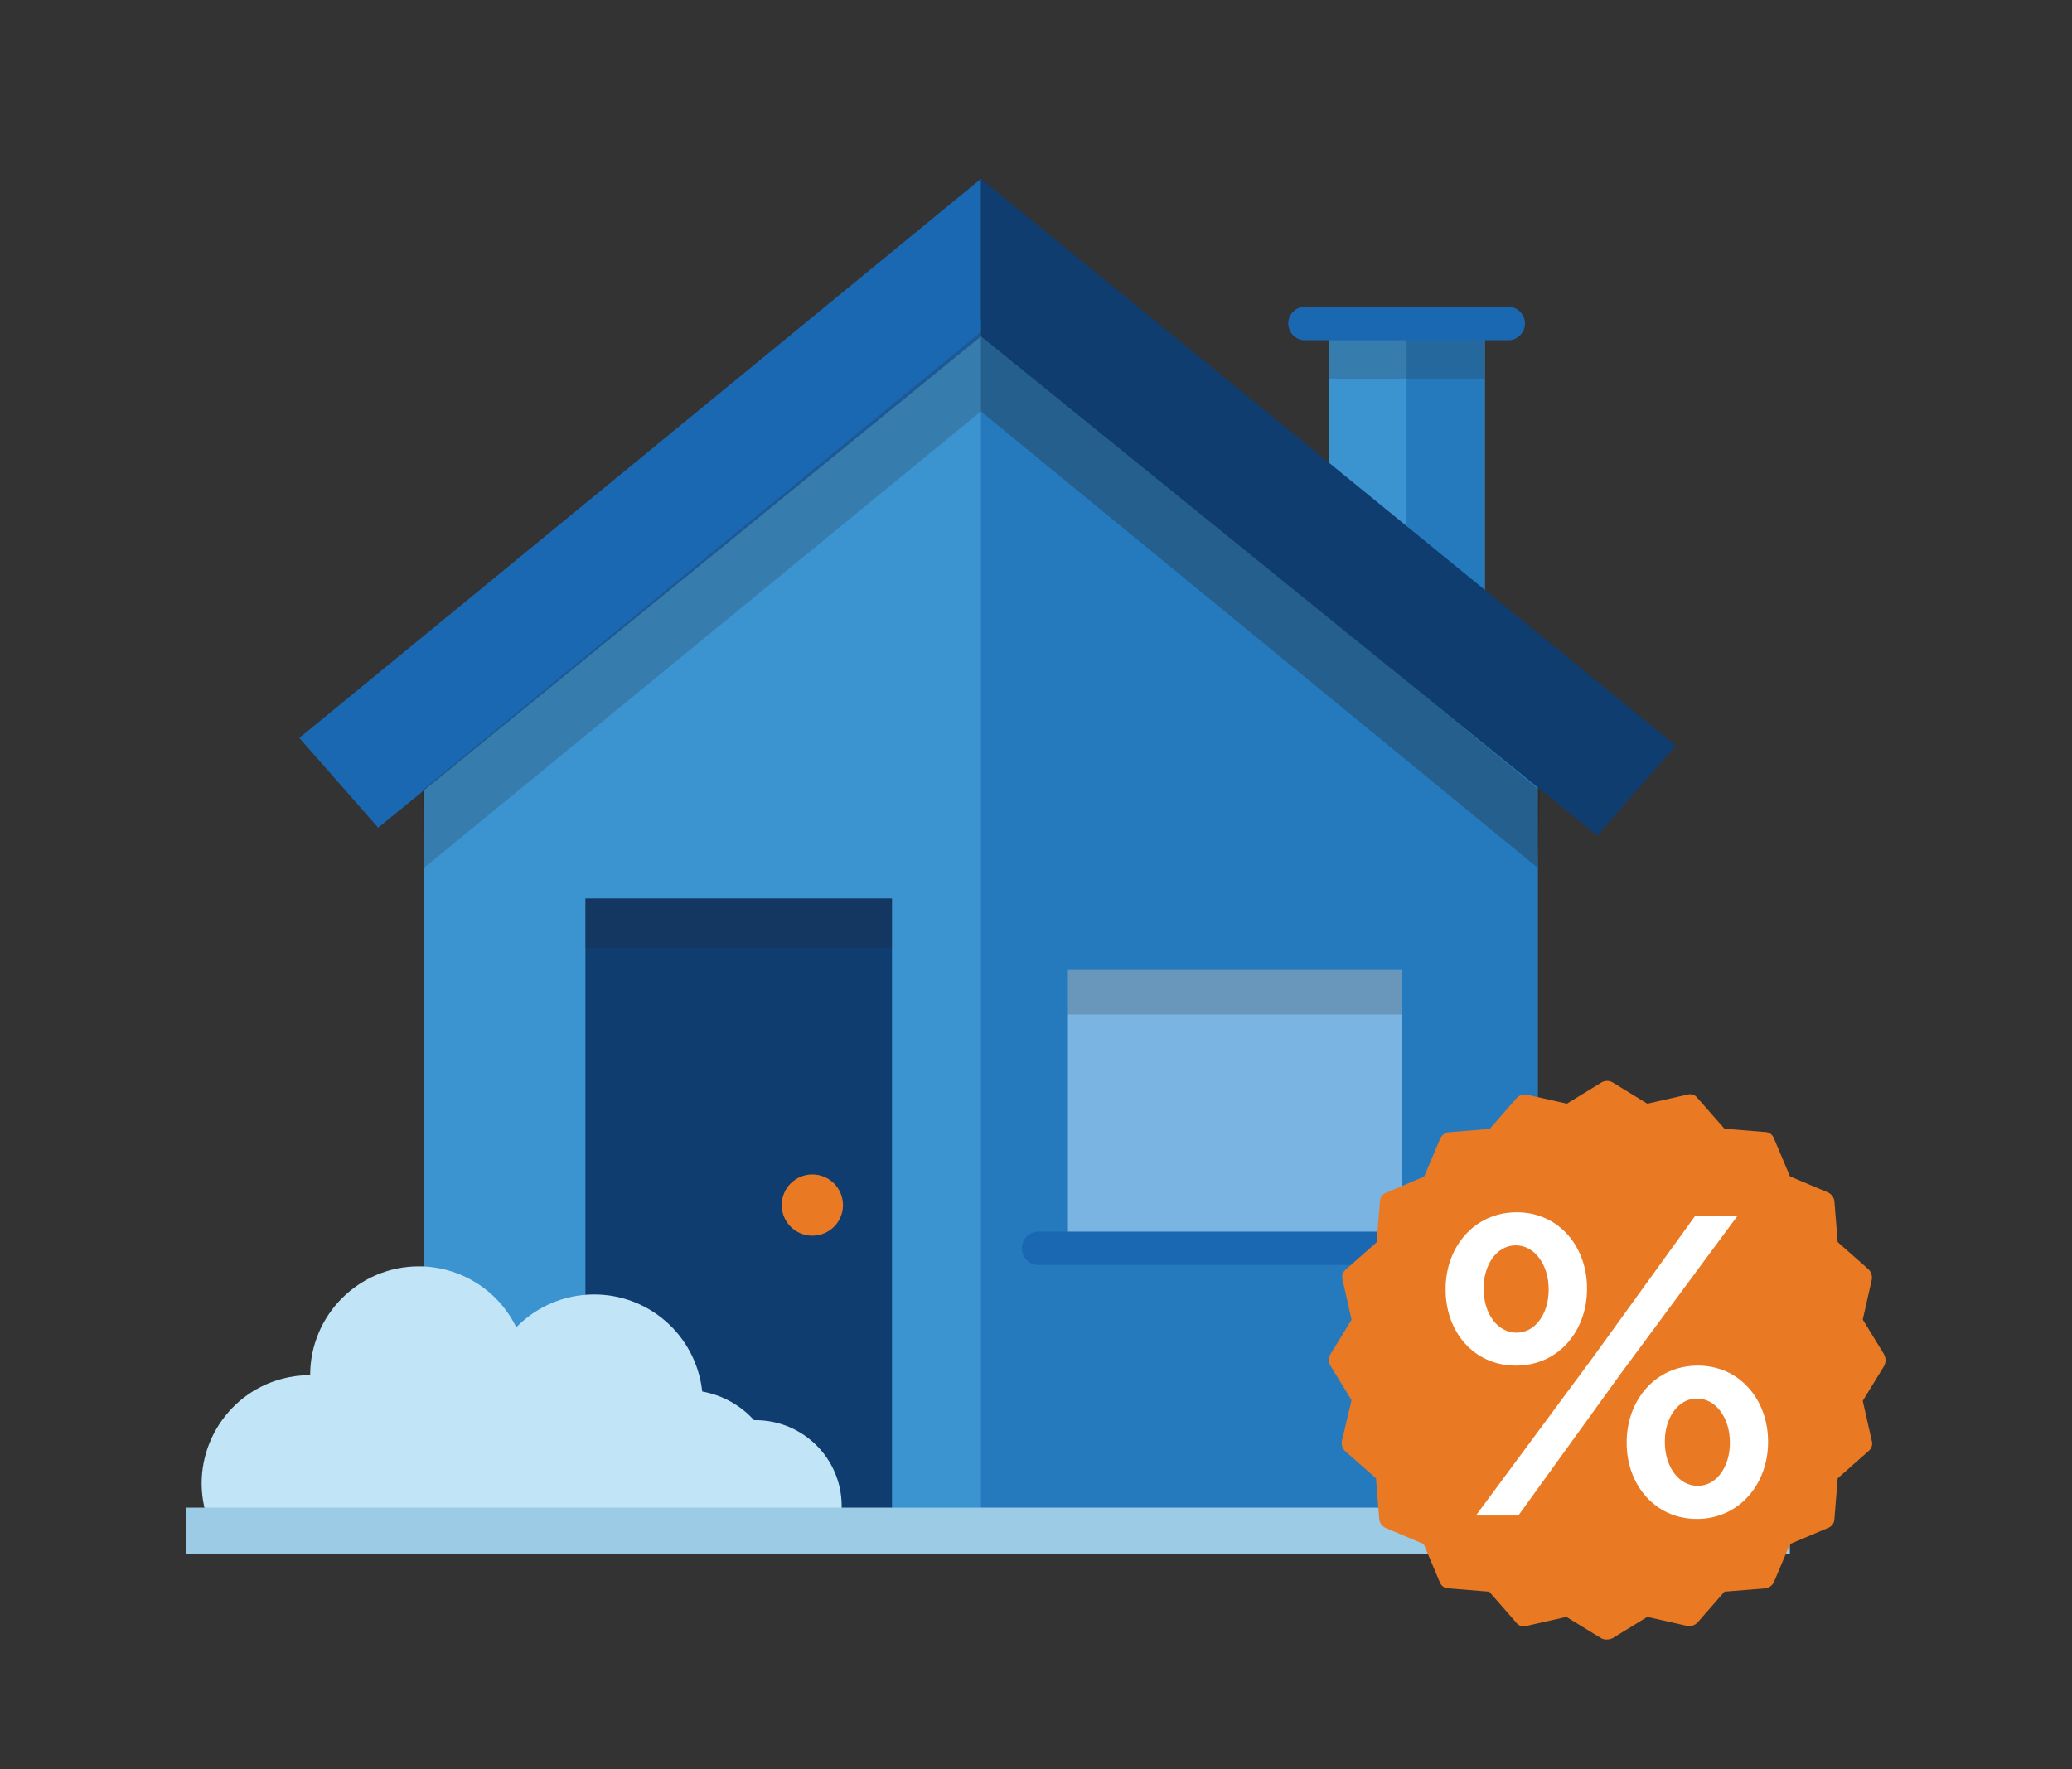
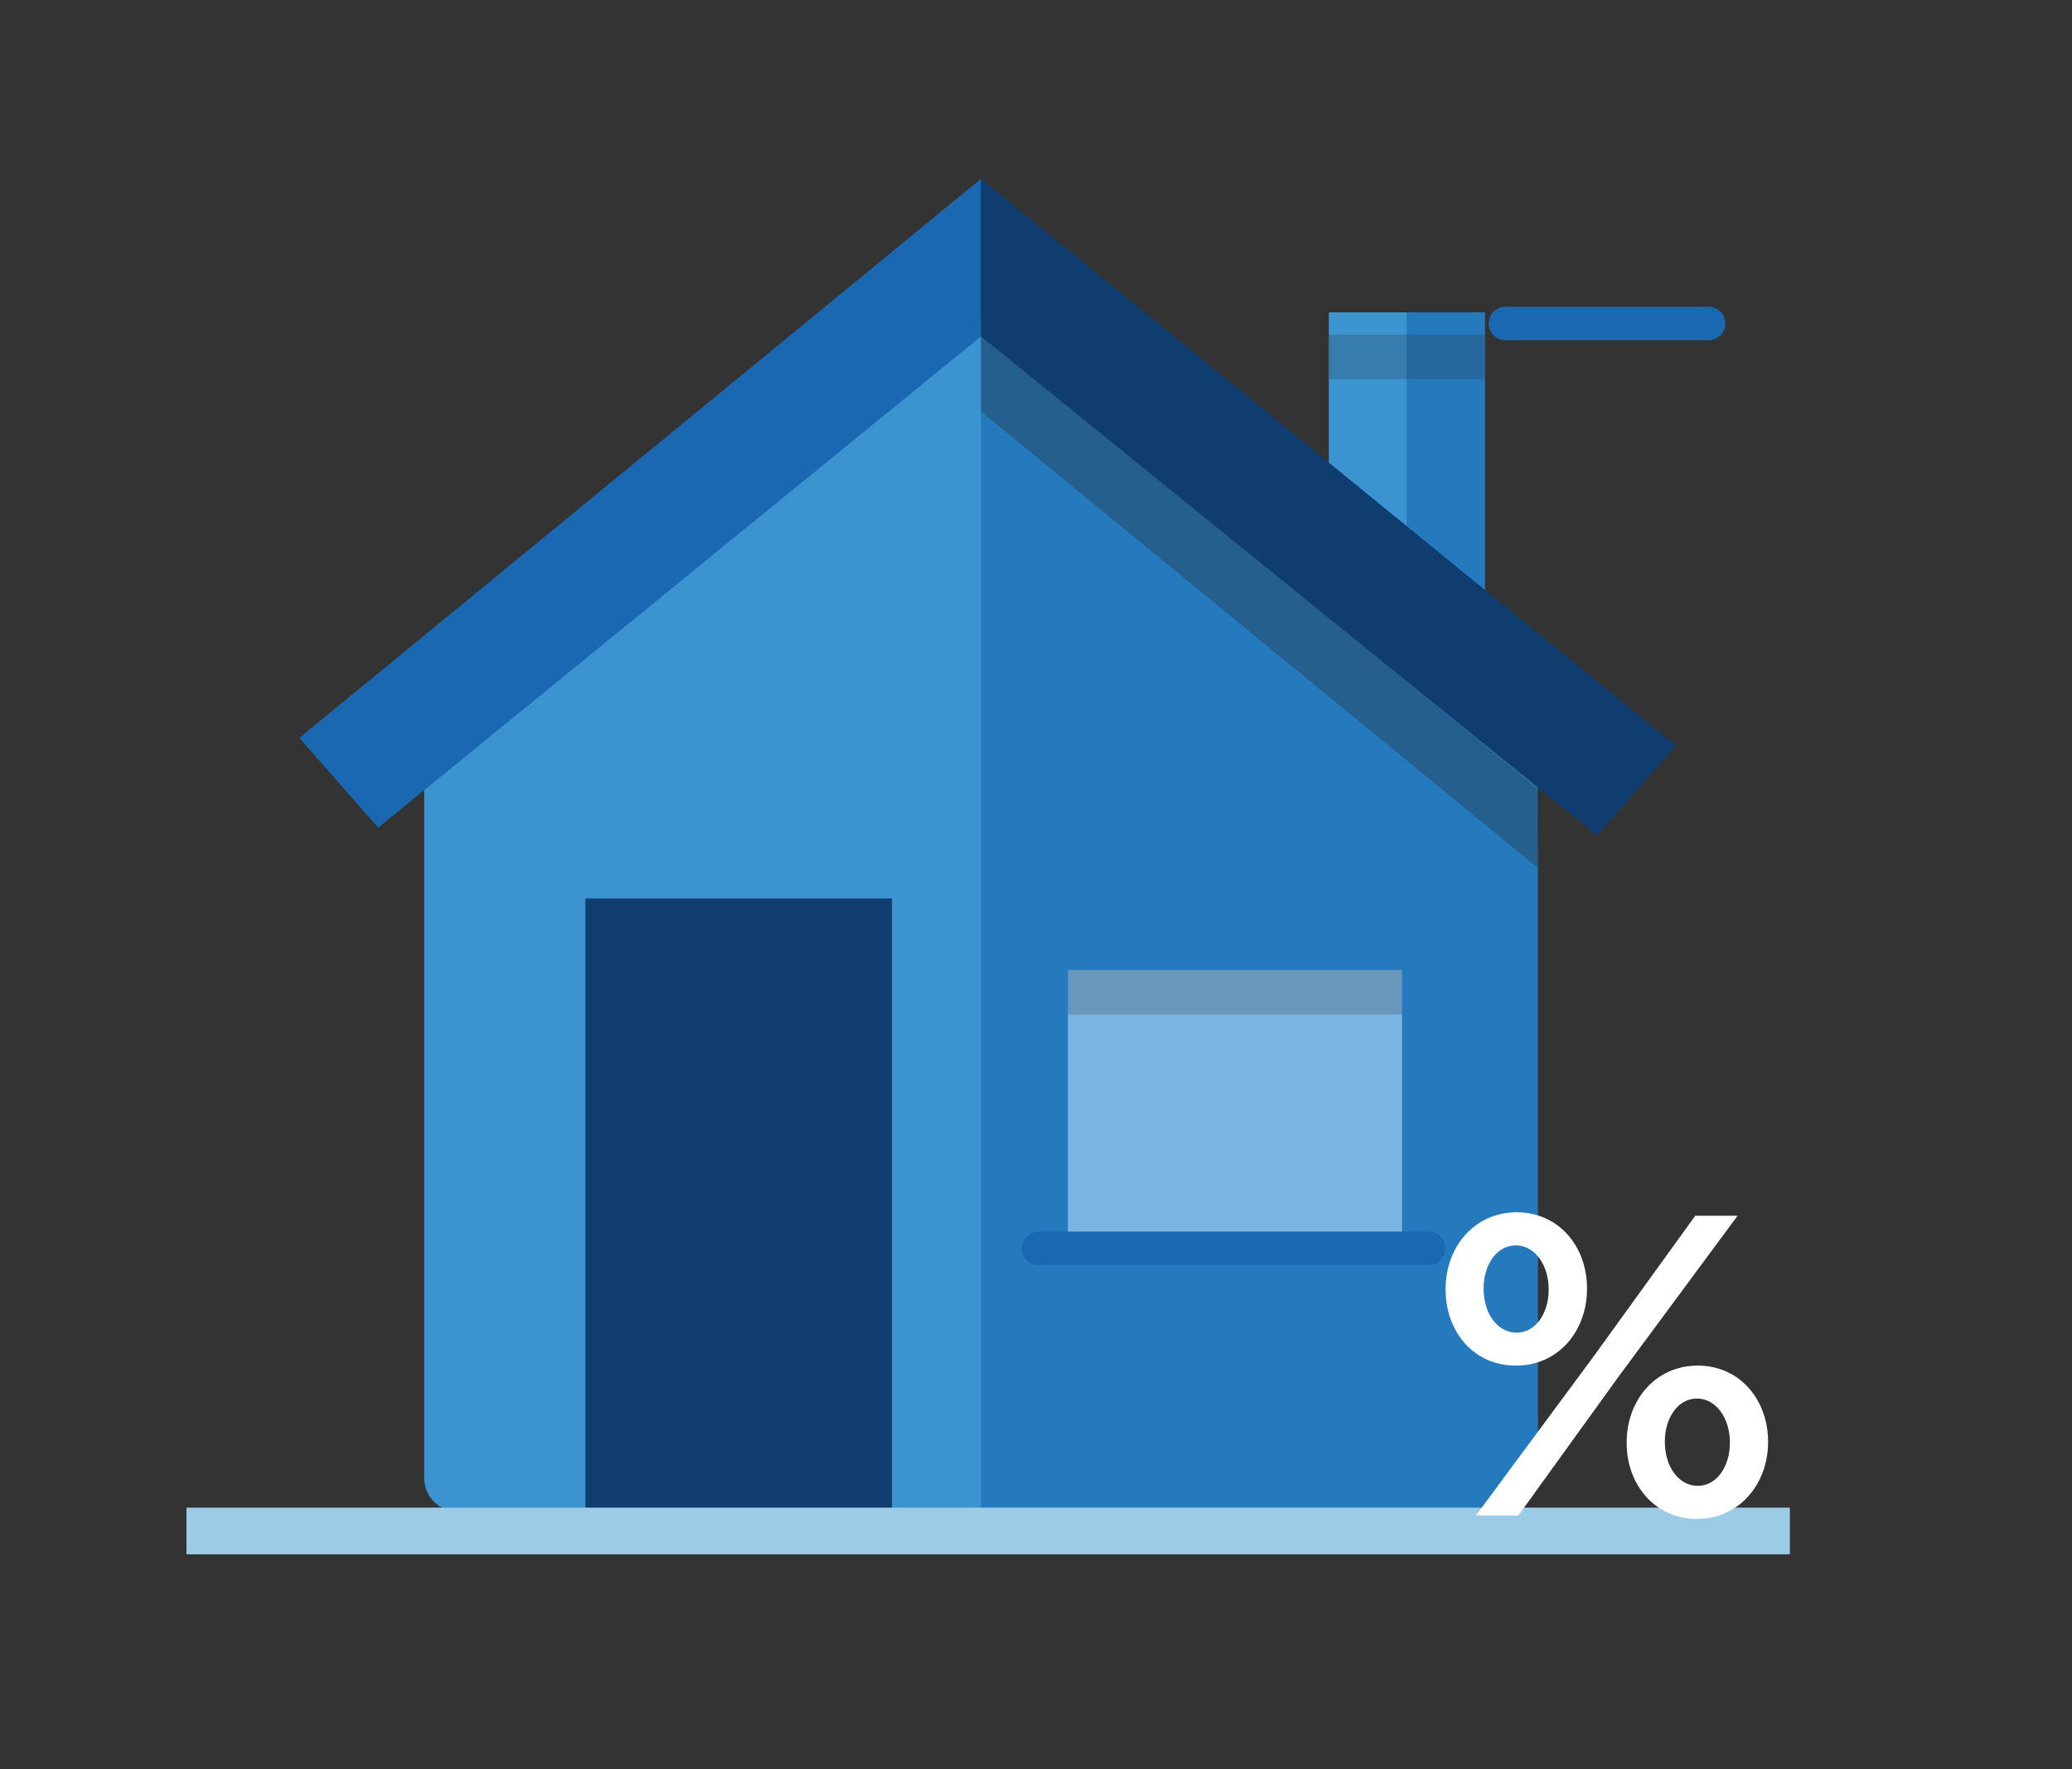
<svg xmlns="http://www.w3.org/2000/svg" id="Layer_1" data-name="Layer 1" version="1.1" viewBox="0 0 1264.6 1080">
  <rect x="0" y="0" width="1264.6" height="1080" fill="#333333" stroke="none" />
  <defs>
    <style>
      .cls-1 {
        fill: #9ccbe5;
      }

      .cls-1, .cls-2, .cls-3, .cls-4, .cls-5, .cls-6, .cls-7, .cls-8, .cls-9, .cls-10, .cls-11, .cls-12, .cls-13 {
        stroke-width: 0px;
      }

      .cls-2 {
        fill: #0f3d70;
      }

      .cls-3 {
        fill: #3b93d0;
      }

      .cls-4 {
        fill: #7ab4e2;
      }

      .cls-5 {
        fill: #257abe;
      }

      .cls-6 {
        fill: #ea7923;
      }

      .cls-7 {
        fill: #c1e4f7;
      }

      .cls-8 {
        opacity: .2;
      }

      .cls-8, .cls-9, .cls-13 {
        fill: #231f20;
        isolation: isolate;
      }

      .cls-9 {
        opacity: .3;
      }

      .cls-10 {
        fill: #fff;
      }

      .cls-11 {
        fill: #0f3d70;
      }

      .cls-12 {
        fill: #1b68b2;
      }

      .cls-13 {
        opacity: .2;
      }
    </style>
  </defs>
  <g>
    <g id="Group_8727" data-name="Group 8727">
      <g id="Group_8723" data-name="Group 8723">
        <g id="Group_8722" data-name="Group 8722">
          <rect id="Rectangle_3495" data-name="Rectangle 3495" class="cls-3" x="811" y="190.7" width="95.2" height="203.9" />
          <rect id="Rectangle_3496" data-name="Rectangle 3496" class="cls-5" x="858.5" y="190.7" width="47.6" height="203.9" />
          <rect id="Rectangle_3497" data-name="Rectangle 3497" class="cls-8" x="811" y="204.3" width="95.2" height="27.2" />
        </g>
-         <path id="Path_4638" data-name="Path 4638" class="cls-12" d="M919.7,207.7h-122.3c-5.6.5-10.6-3.7-11.1-9.3-.5-5.6,3.7-10.6,9.3-11.1.6,0,1.1,0,1.7,0h122.3c5.6-.5,10.6,3.7,11.1,9.3.5,5.6-3.7,10.6-9.3,11.1-.6,0-1.1,0-1.7,0Z" />
+         <path id="Path_4638" data-name="Path 4638" class="cls-12" d="M919.7,207.7c-5.6.5-10.6-3.7-11.1-9.3-.5-5.6,3.7-10.6,9.3-11.1.6,0,1.1,0,1.7,0h122.3c5.6-.5,10.6,3.7,11.1,9.3.5,5.6-3.7,10.6-9.3,11.1-.6,0-1.1,0-1.7,0Z" />
      </g>
      <g id="Group_8724" data-name="Group 8724">
        <path id="Path_4639" data-name="Path 4639" class="cls-3" d="M598.7,195.6l339.8,271.9v434.9c0,11.2-9.1,20.4-20.4,20.4H279.3c-11.2,0-20.4-9.1-20.4-20.4v-435l339.8-271.8Z" />
        <path id="Path_4640" data-name="Path 4640" class="cls-5" d="M598.7,195.6l339.8,271.9v434.9c0,11.2-9.1,20.4-20.4,20.4h-319.4V195.6Z" />
        <path id="Path_4641" data-name="Path 4641" class="cls-12" d="M598.7,109.2L182.7,450.5l48.1,54.8,368-300v-96.1Z" />
-         <path id="Path_4642" data-name="Path 4642" class="cls-8" d="M598.7,202.6l-341.1,279.9,1.3,47.2,339.8-278.6v-48.5Z" />
        <path id="Path_4643" data-name="Path 4643" class="cls-9" d="M939.9,482.6l-341.2-279.9v48.5l339.8,278.6,1.4-47.2Z" />
        <path id="Path_4644" data-name="Path 4644" class="cls-11" d="M1022.8,455.2L598.7,109.2v96.1l376.1,304.8,48-54.9Z" />
      </g>
      <g id="Group_8725" data-name="Group 8725">
        <rect id="Rectangle_3498" data-name="Rectangle 3498" class="cls-2" x="357.3" y="548.5" width="187.1" height="374.2" />
-         <rect id="Rectangle_3499" data-name="Rectangle 3499" class="cls-13" x="357.3" y="548.5" width="187.1" height="29.9" />
-         <circle id="Ellipse_483" data-name="Ellipse 483" class="cls-6" cx="495.8" cy="735.7" r="18.7" />
      </g>
      <g id="Group_8726" data-name="Group 8726">
        <rect id="Rectangle_3500" data-name="Rectangle 3500" class="cls-4" x="651.8" y="592.2" width="203.9" height="169.9" />
        <rect id="Rectangle_3501" data-name="Rectangle 3501" class="cls-8" x="651.8" y="592.2" width="203.9" height="27.2" />
        <path id="Path_4646" data-name="Path 4646" class="cls-12" d="M872.6,772.3h-237.8c-5.6.5-10.6-3.7-11.1-9.3-.5-5.6,3.7-10.6,9.3-11.1.6,0,1.1,0,1.7,0h238.1c5.6.5,9.8,5.4,9.3,11.1-.4,5-4.4,8.9-9.3,9.3h-.3Z" />
      </g>
-       <path id="Path_4645" data-name="Path 4645" class="cls-7" d="M189.3,839.5c0-36.6,29.6-66.3,66.2-66.4,25.4,0,48.5,14.4,59.6,37.2,25.6-26.2,67.5-26.8,93.8-1.3,11.1,10.8,18,25.1,19.7,40.5,12.2,2.2,23.3,8.3,31.6,17.5h.9c29,0,52.6,23.4,52.6,52.4,0,0,0,0,0,0v3.2H125.3c-9.4-35.3,11.7-71.6,47-80.9,0,0,.1,0,.2,0,5.5-1.5,11.2-2.2,16.9-2.2h0Z" />
    </g>
    <rect id="Rectangle_3502" data-name="Rectangle 3502" class="cls-1" x="113.8" y="920.4" width="978.6" height="28.5" />
  </g>
-   <path id="Path_282" data-name="Path 282" class="cls-6" d="M1149.9,826.8l-13-21.2,5.5-24.4c.4-2.3-.3-4.6-2-6.3l-18.8-16.6-2-24.8c-.2-2.4-1.7-4.5-3.9-5.5l-23.2-9.8-9.8-23.2c-.8-2.3-3-3.9-5.5-3.9l-24.7-2-16.5-18.8c-1.4-2-4-2.7-6.3-2l-24.3,5.5-21.2-13c-2.1-1.2-4.6-1.2-6.7,0l-21.2,13-24.3-5.5c-2.3-.4-4.6.3-6.3,2l-16.5,18.9-24.7,2c-2.4.2-4.5,1.7-5.5,3.9l-9.8,23.2-23.1,9.8c-2.3.8-3.9,3-3.9,5.5l-2,24.8-18.8,16.6c-1.9,1.5-2.7,4-2,6.3l5.5,24.4-13,21.2c-1.2,2.1-1.2,4.6,0,6.7l13,21.2-5.9,24.8c-.4,2.3.3,4.6,2,6.3l18.8,16.6,2,24.8c.2,2.4,1.7,4.5,3.9,5.5l23.2,9.8,9.8,23.2c.8,2.3,3,3.9,5.5,3.9l24.7,2,16.5,18.9c1.4,2,4,2.7,6.3,2l24.3-5.5,21.2,13c1.1.6,2.3.9,3.5.8,1.2,0,2.4-.3,3.5-.8l21.2-13,24.3,5.5c2.3.4,4.6-.3,6.3-2l16.5-18.9,24.7-2c2.4-.2,4.5-1.7,5.5-3.9l9.8-23.2,23.2-9.8c2.3-.8,3.9-3,3.9-5.5l2-24.8,18.8-16.6c1.9-1.5,2.7-4,2-6.3l-5.5-24.4,13-21.2c1.2-2.2,1.2-4.9,0-7.1Z" />
  <path class="cls-10" d="M882.3,787.4v-.5c0-25.6,17.5-46.8,43.4-46.8s42.9,21.2,42.9,46.3v.5c0,25.4-17.2,46.8-43.4,46.8s-42.9-21.2-42.9-46.3ZM1034.6,742.2h25.9l-72.1,97.5-61.7,85.5h-25.9l71.9-97.2,61.9-85.7ZM905.5,786.4v.5c0,14.9,8.4,26.7,20.1,26.7s19.6-12,19.6-26.1v-.5c0-14.6-8.4-26.7-20.1-26.7s-19.6,12-19.6,26.1ZM992.8,881v-.5c0-25.6,17.5-46.8,43.4-46.8s42.9,21.2,42.9,46.3v.5c0,25.3-17.5,46.8-43.4,46.8s-42.9-21.2-42.9-46.3ZM1055.8,881v-.5c0-14.6-8.4-26.7-20.1-26.7s-19.6,12-19.6,26.1v.5c0,14.9,8.4,26.7,20.1,26.7s19.6-12,19.6-26.1Z" />
</svg>